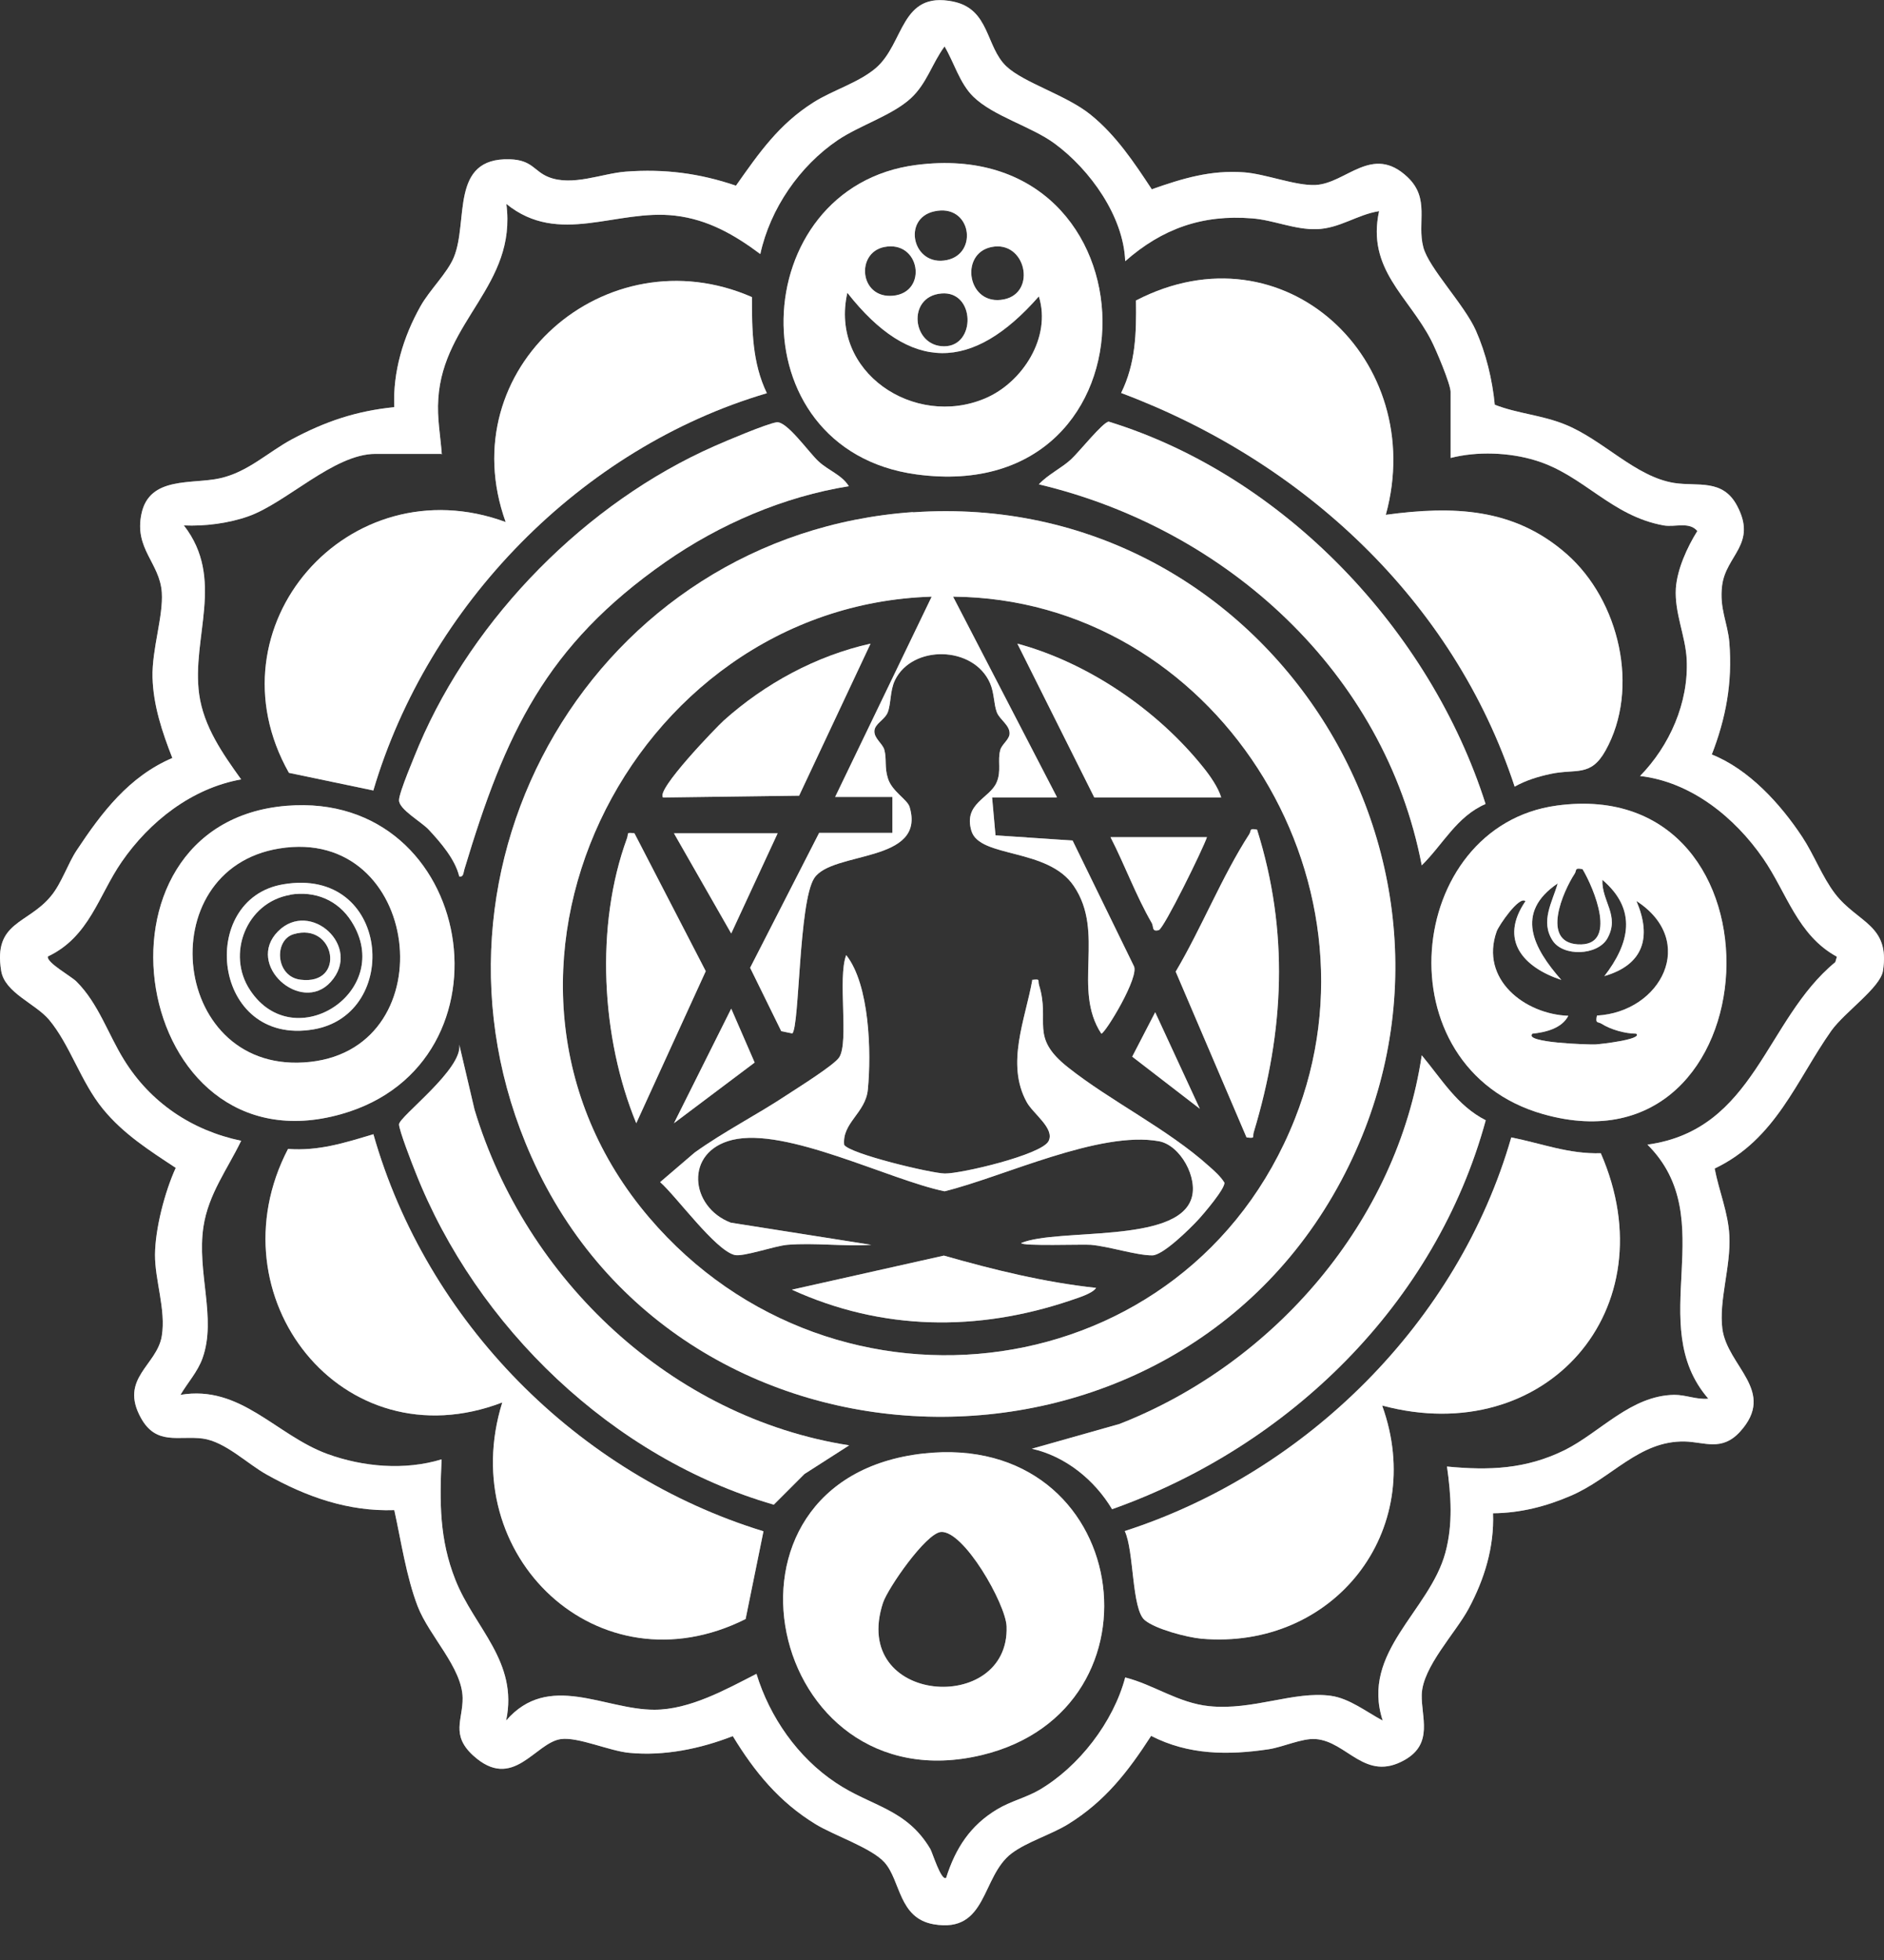
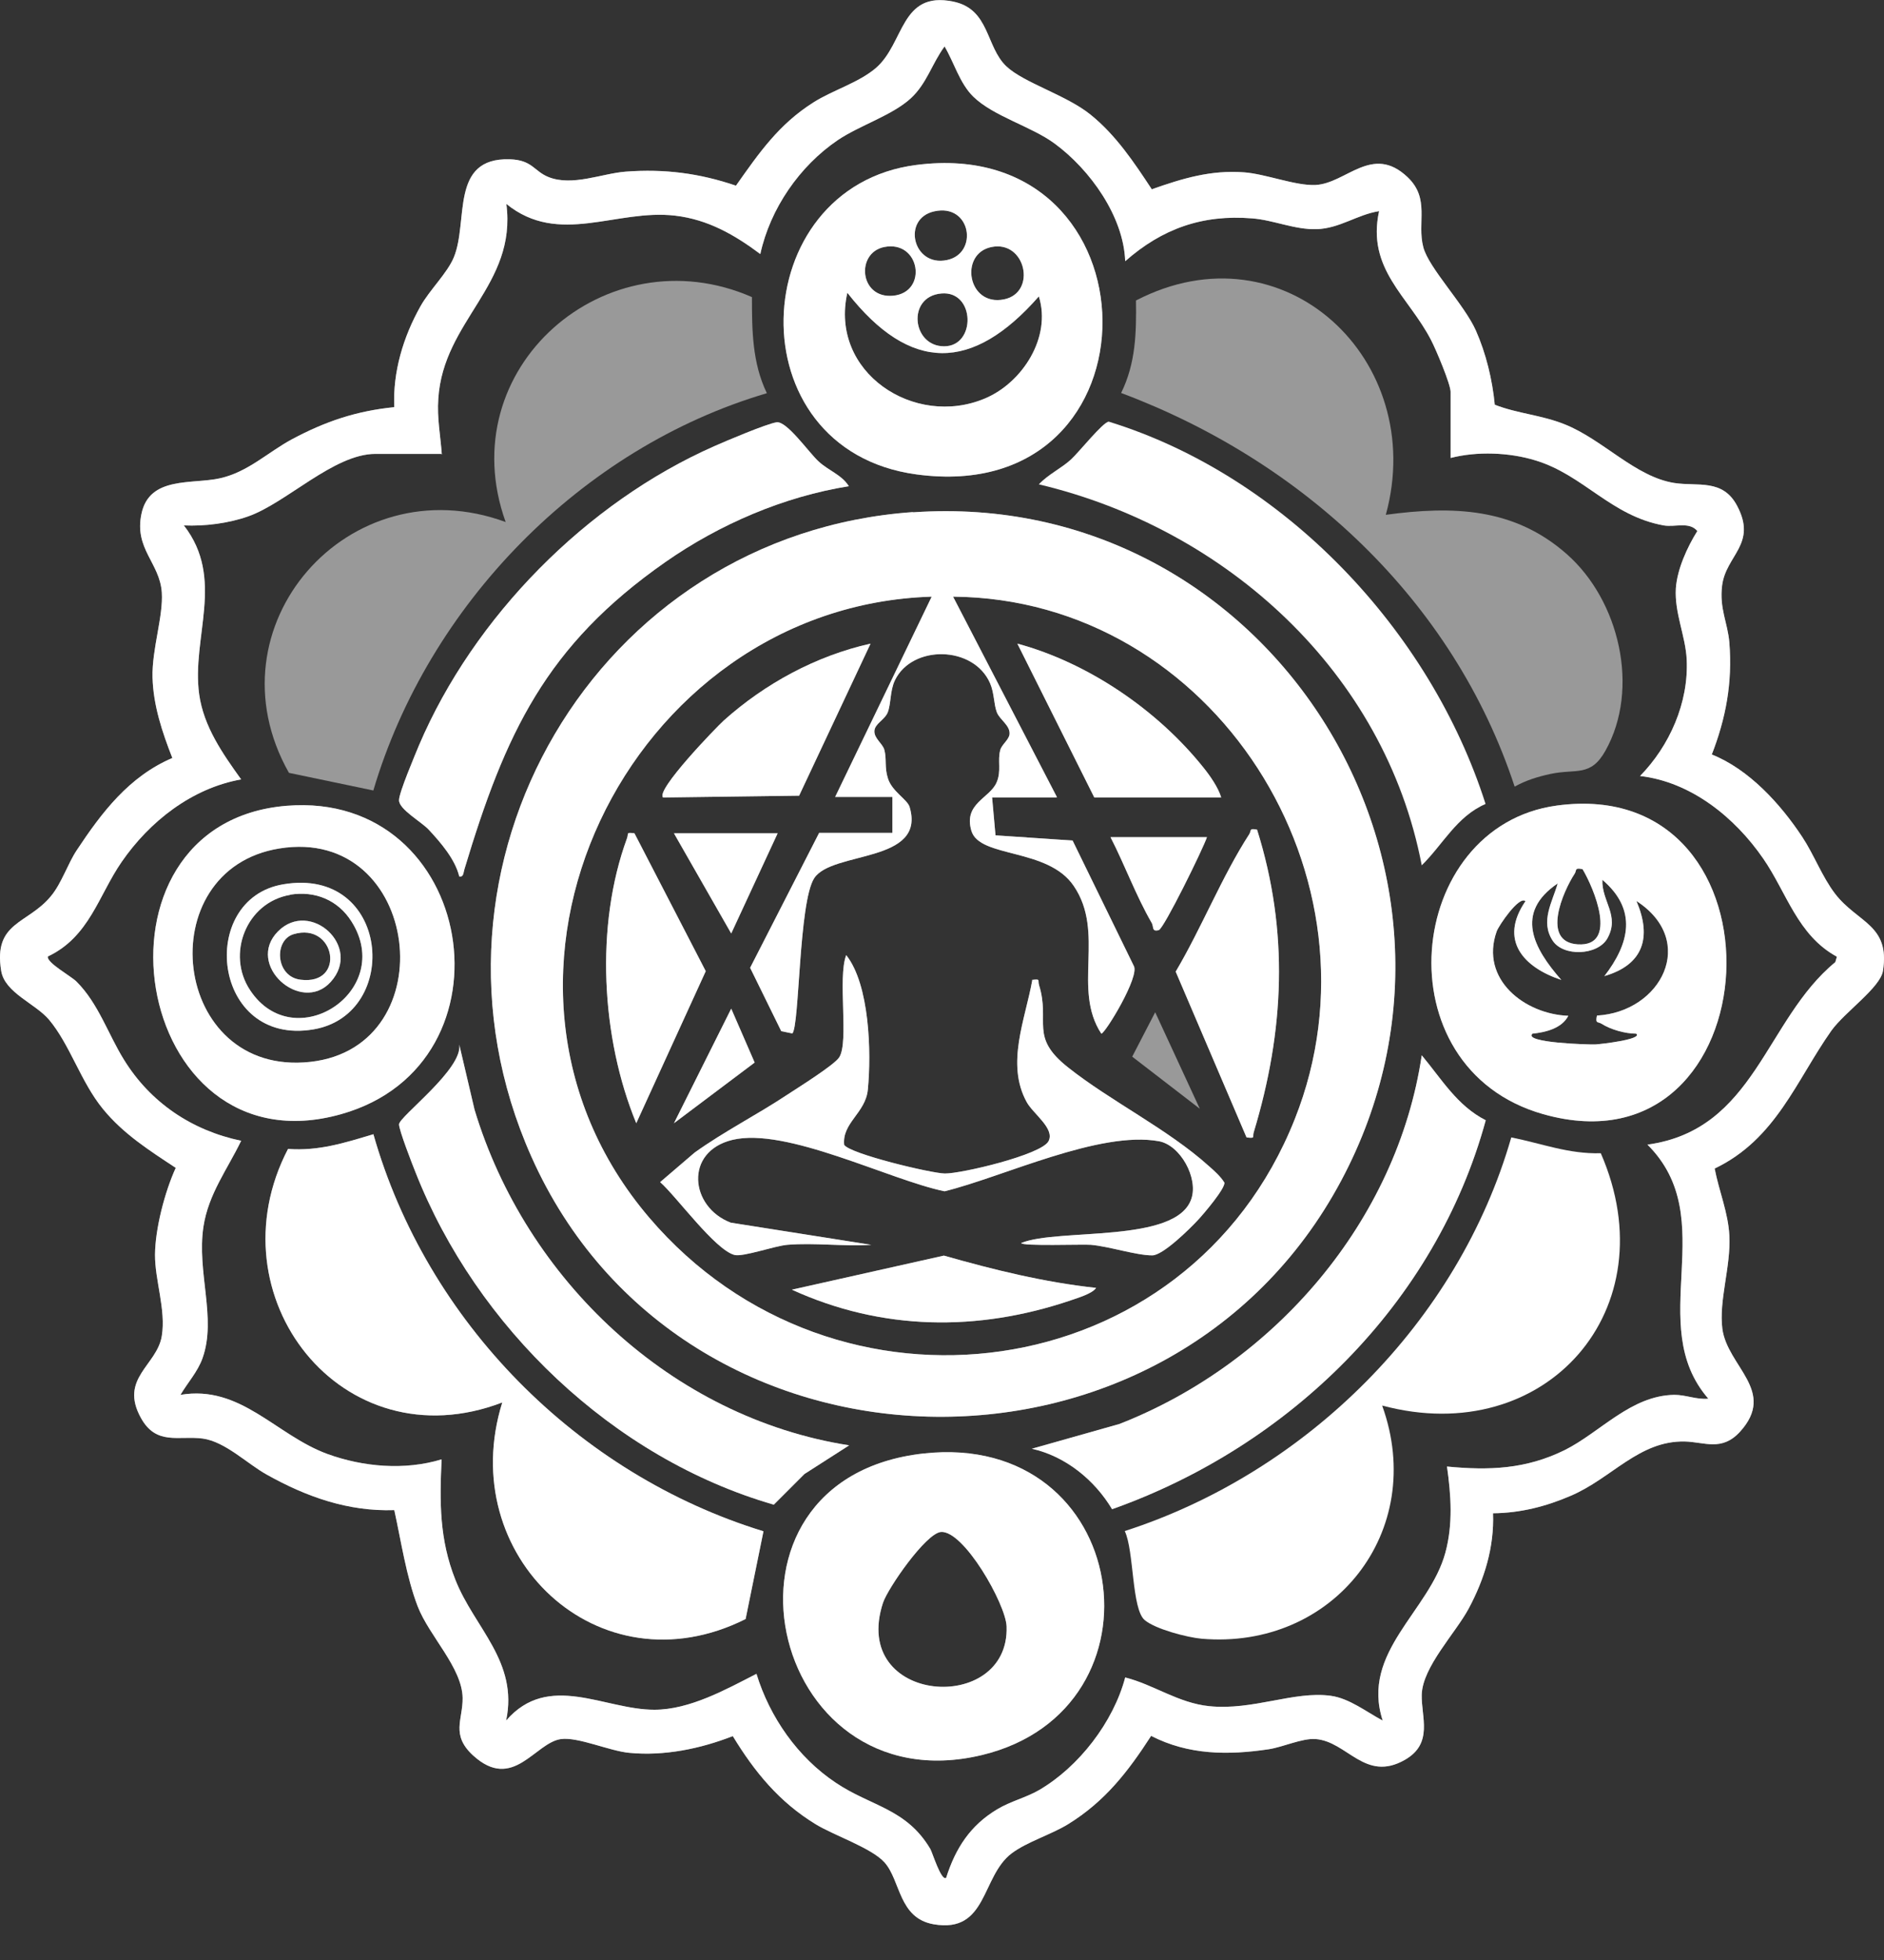
<svg xmlns="http://www.w3.org/2000/svg" fill="none" viewBox="0 0 25 26" height="26" width="25">
  <rect x="0" y="0" width="25" height="26" fill="#333333" stroke="none" />
  <path fill="#999999" d="M22.711 10.007C23.208 10.204 23.627 10.665 23.917 11.105C24.073 11.342 24.178 11.629 24.351 11.856C24.651 12.245 25.084 12.266 24.986 12.88C24.95 13.101 24.48 13.425 24.303 13.67C23.834 14.334 23.567 15.112 22.753 15.501C22.81 15.8 22.933 16.085 22.948 16.393C22.969 16.8 22.807 17.252 22.855 17.626C22.921 18.129 23.582 18.452 23.088 18.994C22.846 19.257 22.619 19.128 22.355 19.122C21.748 19.11 21.389 19.61 20.841 19.843C20.515 19.984 20.171 20.071 19.812 20.074C19.829 20.526 19.698 20.948 19.488 21.34C19.312 21.666 18.878 22.112 18.866 22.477C18.857 22.776 19.025 23.126 18.642 23.345C18.112 23.647 17.878 23.099 17.456 23.069C17.277 23.057 17.029 23.174 16.837 23.204C16.298 23.285 15.772 23.282 15.275 23.027C14.967 23.503 14.664 23.895 14.174 24.198C13.946 24.338 13.629 24.431 13.422 24.587C13.018 24.895 13.105 25.649 12.39 25.526C11.923 25.445 11.953 24.949 11.738 24.706C11.564 24.512 11.064 24.347 10.822 24.198C10.34 23.904 10.014 23.506 9.724 23.03C9.293 23.198 8.814 23.297 8.35 23.252C8.09 23.228 7.674 23.04 7.446 23.069C7.099 23.114 6.809 23.773 6.276 23.285C5.98 23.012 6.142 22.812 6.139 22.525C6.133 22.121 5.696 21.705 5.543 21.31C5.391 20.915 5.322 20.439 5.232 20.032C4.619 20.053 4.065 19.855 3.541 19.562C3.278 19.416 2.991 19.125 2.691 19.083C2.374 19.041 2.075 19.179 1.871 18.811C1.578 18.284 2.084 18.114 2.147 17.722C2.204 17.375 2.054 16.98 2.057 16.641C2.06 16.303 2.183 15.819 2.332 15.492C1.979 15.259 1.638 15.043 1.366 14.711C1.072 14.352 0.929 13.858 0.65 13.526C0.468 13.311 0.064 13.17 0.016 12.88C-0.092 12.224 0.369 12.263 0.677 11.886C0.818 11.716 0.899 11.458 1.018 11.279C1.351 10.776 1.713 10.3 2.287 10.055C2.153 9.714 2.033 9.355 2.024 8.984C2.015 8.612 2.168 8.176 2.147 7.858C2.12 7.466 1.779 7.281 1.877 6.817C1.982 6.311 2.551 6.428 2.922 6.344C3.293 6.26 3.553 6 3.876 5.826C4.319 5.59 4.726 5.452 5.232 5.401C5.211 4.932 5.352 4.468 5.579 4.064C5.699 3.848 5.935 3.624 6.022 3.414C6.22 2.936 5.965 2.089 6.764 2.113C7.066 2.122 7.084 2.271 7.279 2.349C7.596 2.475 7.988 2.301 8.302 2.277C8.817 2.238 9.281 2.298 9.766 2.463C10.074 2.026 10.337 1.646 10.798 1.356C11.055 1.194 11.394 1.098 11.624 0.901C12.004 0.572 11.947 -0.123 12.648 0.021C13.135 0.12 13.078 0.619 13.354 0.88C13.584 1.098 14.153 1.263 14.47 1.52C14.808 1.792 15.047 2.152 15.284 2.511C15.691 2.367 16.068 2.253 16.508 2.286C16.795 2.307 17.19 2.466 17.456 2.454C17.866 2.433 18.208 1.906 18.677 2.349C18.98 2.636 18.8 2.951 18.887 3.28C18.959 3.555 19.431 4.04 19.584 4.384C19.719 4.689 19.803 5.036 19.835 5.369C20.141 5.488 20.449 5.503 20.763 5.629C21.272 5.832 21.7 6.326 22.218 6.407C22.529 6.455 22.861 6.347 23.052 6.712C23.319 7.218 22.903 7.365 22.852 7.766C22.813 8.074 22.927 8.262 22.948 8.526C22.99 9.055 22.903 9.528 22.711 10.019V10.007ZM5.857 6.021H4.981C4.43 6.021 3.799 6.673 3.293 6.85C3.029 6.943 2.718 6.982 2.44 6.97C2.991 7.679 2.539 8.454 2.643 9.211C2.703 9.639 2.955 9.998 3.2 10.339C2.545 10.456 1.985 10.896 1.614 11.434C1.306 11.88 1.186 12.428 0.635 12.688C0.614 12.769 0.944 12.949 1.015 13.021C1.306 13.311 1.434 13.718 1.644 14.056C1.994 14.624 2.542 14.995 3.2 15.133C3.018 15.51 2.766 15.839 2.7 16.27C2.608 16.875 2.877 17.485 2.688 18.015C2.625 18.195 2.488 18.344 2.395 18.503C3.194 18.368 3.658 19.035 4.343 19.287C4.819 19.46 5.37 19.508 5.86 19.359C5.833 19.924 5.83 20.421 6.043 20.957C6.294 21.594 6.881 22.04 6.716 22.824C7.279 22.172 8.024 22.683 8.685 22.68C9.152 22.68 9.634 22.411 10.038 22.204C10.214 22.779 10.586 23.312 11.088 23.647C11.558 23.964 12.025 23.988 12.345 24.527C12.372 24.572 12.489 24.958 12.555 24.91C12.68 24.515 12.878 24.212 13.234 24C13.408 23.895 13.617 23.845 13.788 23.746C14.317 23.438 14.775 22.842 14.931 22.252C15.311 22.348 15.634 22.591 16.047 22.633C16.628 22.692 17.169 22.429 17.657 22.495C17.905 22.528 18.133 22.71 18.348 22.824C18.052 21.914 18.971 21.373 19.18 20.595C19.282 20.218 19.255 19.834 19.201 19.454C19.758 19.508 20.248 19.49 20.763 19.236C21.236 19 21.64 18.512 22.218 18.503C22.373 18.503 22.514 18.569 22.669 18.554C21.808 17.563 22.855 16.172 21.861 15.184C23.292 14.987 23.421 13.529 24.354 12.763L24.375 12.691C23.852 12.407 23.708 11.838 23.397 11.389C23.02 10.842 22.439 10.372 21.763 10.294C22.155 9.893 22.409 9.322 22.382 8.75C22.367 8.436 22.218 8.131 22.238 7.804C22.256 7.55 22.388 7.26 22.523 7.044C22.415 6.916 22.23 6.996 22.077 6.97C21.377 6.844 21.015 6.302 20.377 6.108C20.027 6 19.599 5.985 19.249 6.075V5.198C19.249 5.096 19.052 4.629 18.989 4.51C18.689 3.929 18.133 3.57 18.3 2.801C18.01 2.846 17.777 3.031 17.471 3.04C17.181 3.049 16.897 2.918 16.616 2.897C15.954 2.843 15.421 3.034 14.931 3.465C14.91 2.87 14.464 2.25 13.997 1.906C13.686 1.676 13.183 1.544 12.914 1.281C12.734 1.104 12.659 0.826 12.534 0.616C12.366 0.844 12.3 1.107 12.085 1.305C11.836 1.532 11.412 1.661 11.118 1.858C10.61 2.202 10.22 2.768 10.089 3.37C9.748 3.115 9.395 2.912 8.961 2.861C8.18 2.768 7.417 3.271 6.719 2.705C6.86 3.785 5.881 4.249 5.816 5.291C5.798 5.545 5.845 5.779 5.863 6.03L5.857 6.021Z" />
  <path fill="#999999" d="M12.115 6.796C16.819 6.467 20.012 11.509 17.798 15.66C15.502 19.966 9.041 19.811 7.051 15.343C5.337 11.497 7.907 7.089 12.115 6.793V6.796ZM14.021 10.579H13.165L13.21 11.081L14.233 11.15L15.044 12.811C15.131 12.946 14.664 13.712 14.614 13.712C14.225 13.119 14.67 12.371 14.248 11.752C13.904 11.243 12.998 11.386 12.89 11.021C12.782 10.656 13.135 10.591 13.225 10.378C13.291 10.225 13.234 10.091 13.273 9.95C13.291 9.878 13.387 9.815 13.396 9.741C13.408 9.624 13.267 9.549 13.228 9.45C13.186 9.34 13.195 9.196 13.138 9.064C12.92 8.562 12.103 8.55 11.875 9.025C11.809 9.163 11.825 9.334 11.78 9.45C11.738 9.552 11.606 9.6 11.603 9.699C11.6 9.797 11.714 9.866 11.735 9.947C11.768 10.067 11.735 10.181 11.783 10.327C11.836 10.498 12.04 10.605 12.07 10.704C12.294 11.455 11.04 11.285 10.804 11.65C10.598 11.97 10.61 13.616 10.514 13.709L10.367 13.679L9.954 12.838L10.87 11.048H11.842V10.572H11.082L12.363 7.915C8.332 8.038 5.911 12.979 8.614 16.151C11.076 19.041 15.76 18.425 17.181 14.846C18.453 11.647 16.107 7.942 12.647 7.915L14.024 10.572L14.021 10.579Z" />
  <path fill="#999999" d="M18.39 6.829C19.279 6.709 20.09 6.733 20.79 7.35C21.49 7.966 21.763 9.136 21.305 9.956C21.107 10.312 20.916 10.193 20.572 10.267C20.407 10.303 20.248 10.351 20.099 10.435C19.285 7.96 17.283 6.114 14.877 5.213C15.071 4.818 15.08 4.417 15.074 3.986C17.041 2.968 18.95 4.782 18.39 6.826V6.829Z" />
  <path fill="#999999" d="M9.978 3.941C9.978 4.378 9.981 4.812 10.176 5.216C7.707 5.943 5.681 8.029 4.954 10.486L3.834 10.252C2.739 8.313 4.627 6.159 6.71 6.925C5.977 4.887 8.042 3.094 9.978 3.941Z" />
  <path fill="#999999" d="M4.954 15.043C5.66 17.53 7.662 19.556 10.131 20.313L9.894 21.477C7.94 22.456 6.031 20.633 6.665 18.604C4.538 19.418 2.805 17.192 3.822 15.241C4.229 15.271 4.574 15.16 4.954 15.046V15.043Z" />
-   <path fill="#999999" d="M18.342 18.649C18.941 20.313 17.693 21.89 15.942 21.738C15.751 21.72 15.335 21.612 15.191 21.492C15.015 21.349 15.05 20.571 14.925 20.31C17.337 19.532 19.351 17.536 20.054 15.088C20.461 15.169 20.814 15.31 21.242 15.298C22.146 17.369 20.509 19.224 18.345 18.646L18.342 18.649Z" />
  <path fill="#999999" d="M12.255 19.281C15.012 18.979 15.553 22.677 13.027 23.282C10.173 23.964 9.233 19.616 12.255 19.281ZM12.486 20.322C12.285 20.34 11.78 21.07 11.717 21.262C11.274 22.614 13.402 22.758 13.357 21.573C13.345 21.277 12.788 20.295 12.483 20.322H12.486Z" />
  <path fill="#999999" d="M12.16 2.188C15.415 1.769 15.49 6.745 12.16 6.293C9.736 5.964 9.885 2.478 12.16 2.188ZM12.396 2.804C11.965 2.9 12.112 3.543 12.564 3.45C12.989 3.364 12.887 2.693 12.396 2.804ZM11.732 3.277C11.352 3.355 11.405 3.965 11.851 3.923C12.318 3.878 12.21 3.181 11.732 3.277ZM13.156 3.277C12.725 3.364 12.839 4.07 13.324 3.971C13.761 3.881 13.611 3.184 13.156 3.277ZM13.785 3.932C12.902 4.938 12.079 4.947 11.244 3.884C11.005 4.938 12.133 5.683 13.072 5.285C13.569 5.075 13.955 4.471 13.785 3.932ZM12.492 3.893C12.031 3.932 12.1 4.594 12.528 4.594C12.956 4.594 12.941 3.854 12.492 3.893Z" />
  <path fill="#999999" d="M20.659 10.686C23.819 10.258 23.552 15.648 20.479 14.78C18.315 14.169 18.639 10.959 20.659 10.686ZM21 11.53C20.889 11.506 20.925 11.545 20.895 11.59C20.739 11.829 20.449 12.494 20.934 12.527C21.484 12.563 21.146 11.773 21 11.53ZM21.287 12.952C21.625 12.515 21.73 12.069 21.263 11.671C21.251 11.955 21.499 12.147 21.329 12.449C21.2 12.676 20.742 12.694 20.602 12.476C20.437 12.221 20.599 11.967 20.67 11.719C20.096 12.108 20.347 12.578 20.718 12.999C20.213 12.832 19.889 12.47 20.242 11.955C20.162 11.877 19.889 12.275 19.86 12.356C19.635 12.991 20.233 13.454 20.811 13.475C20.724 13.643 20.509 13.694 20.335 13.712C20.207 13.834 21.092 13.858 21.167 13.855C21.233 13.852 21.805 13.787 21.712 13.712C21.565 13.712 21.374 13.658 21.251 13.58C21.203 13.55 21.167 13.583 21.191 13.472C22.044 13.424 22.532 12.482 21.715 11.952C21.921 12.434 21.808 12.799 21.287 12.949V12.952Z" />
  <path fill="#999999" d="M11.268 6.449C10.4 6.587 9.547 6.955 8.832 7.454C7.24 8.565 6.704 9.732 6.163 11.53C6.148 11.575 6.154 11.638 6.094 11.626C6.04 11.399 5.848 11.177 5.69 11.007C5.594 10.902 5.292 10.737 5.295 10.614C5.295 10.513 5.507 10.016 5.561 9.884C6.288 8.182 7.782 6.667 9.478 5.919C9.64 5.847 10.17 5.623 10.304 5.602C10.439 5.581 10.726 5.994 10.861 6.12C10.996 6.245 11.172 6.299 11.265 6.452L11.268 6.449Z" />
-   <path fill="#999999" d="M19.713 10.665C19.33 10.83 19.147 11.204 18.866 11.479C18.375 8.918 16.271 7.014 13.785 6.425C13.907 6.293 14.084 6.212 14.213 6.093C14.323 5.991 14.632 5.602 14.712 5.593C17.041 6.311 18.98 8.364 19.713 10.665Z" />
  <path fill="#999999" d="M11.268 19.173L10.675 19.553L10.268 19.96C8.135 19.344 6.324 17.608 5.513 15.549C5.468 15.438 5.295 14.992 5.295 14.915C5.295 14.813 6.148 14.178 6.094 13.855L6.297 14.72C6.977 16.977 8.913 18.805 11.268 19.173Z" />
  <path fill="#999999" d="M19.716 14.858C19.052 17.291 17.112 19.185 14.757 20.02C14.524 19.631 14.138 19.317 13.692 19.218L14.856 18.889C16.912 18.084 18.537 16.201 18.866 13.999C19.129 14.313 19.336 14.669 19.716 14.861V14.858Z" />
  <path fill="#999999" d="M3.804 10.689C6.312 10.486 6.908 14.11 4.526 14.78C1.737 15.567 1.003 10.917 3.804 10.689ZM3.709 11.255C1.97 11.533 2.269 14.292 4.119 14.086C5.926 13.885 5.585 10.953 3.709 11.255Z" />
  <path fill="#999999" d="M13.692 12.999C13.815 12.985 13.767 12.999 13.788 13.068C13.94 13.559 13.656 13.751 14.171 14.158C14.739 14.609 15.493 14.975 16.041 15.468C16.116 15.534 16.194 15.603 16.247 15.687C16.262 15.762 15.972 16.103 15.9 16.18C15.787 16.303 15.431 16.653 15.29 16.653C15.077 16.653 14.718 16.534 14.476 16.513C14.377 16.504 13.551 16.534 13.551 16.489C14.036 16.288 15.616 16.501 15.81 15.899C15.9 15.624 15.664 15.193 15.38 15.139C14.59 14.995 13.312 15.612 12.534 15.803C11.798 15.651 10.433 14.948 9.718 15.121C9.077 15.277 9.155 16.013 9.697 16.219L11.561 16.513C11.199 16.537 10.804 16.483 10.448 16.513C10.274 16.528 9.861 16.677 9.745 16.647C9.487 16.578 8.979 15.875 8.76 15.681L9.218 15.289C9.61 15.008 10.044 14.789 10.445 14.523C10.586 14.43 11.067 14.131 11.136 14.026C11.268 13.822 11.112 12.97 11.229 12.67C11.54 13.062 11.564 13.96 11.516 14.454C11.486 14.765 11.172 14.894 11.202 15.187C11.28 15.307 12.354 15.564 12.537 15.567C12.755 15.57 13.818 15.319 13.913 15.139C14.003 14.972 13.707 14.774 13.623 14.618C13.345 14.11 13.605 13.523 13.698 13.002L13.692 12.999Z" />
  <path fill="#999999" d="M16.681 11.006C17.106 12.359 17.043 13.676 16.637 15.019C16.616 15.085 16.666 15.103 16.541 15.088L15.601 12.889C15.942 12.314 16.218 11.62 16.577 11.066C16.607 11.021 16.571 10.982 16.681 11.006Z" />
  <path fill="#999999" d="M8.419 11.054L9.365 12.883L8.443 14.9C7.976 13.768 7.895 12.278 8.32 11.12C8.344 11.054 8.302 11.039 8.419 11.054Z" />
  <path fill="#999999" d="M11.552 8.538L10.604 10.555L8.799 10.579C8.694 10.486 9.505 9.648 9.604 9.558C10.152 9.067 10.831 8.699 11.552 8.538Z" />
  <path fill="#999999" d="M16.206 10.579H14.521L13.5 8.538C14.44 8.792 15.359 9.42 15.966 10.178C16.053 10.285 16.167 10.447 16.206 10.582V10.579Z" />
  <path fill="#999999" d="M14.545 17.084C14.494 17.162 14.302 17.216 14.21 17.249C12.974 17.668 11.702 17.653 10.508 17.108L12.525 16.656C13.189 16.845 13.854 17.009 14.542 17.084H14.545Z" />
  <path fill="#999999" d="M10.319 11.054L9.703 12.383L8.943 11.054H10.319Z" />
  <path fill="#999999" d="M16.017 11.102C15.963 11.264 15.443 12.32 15.377 12.338C15.281 12.365 15.311 12.293 15.284 12.245C15.077 11.889 14.925 11.473 14.736 11.105H16.017V11.102Z" />
  <path fill="#999999" d="M8.943 14.9L9.703 13.38L10.014 14.095L8.943 14.9Z" />
  <path fill="#999999" d="M15.921 14.708L15.024 14.017L15.329 13.428L15.921 14.708Z" />
  <path fill="#999999" d="M3.757 11.731C5.175 11.488 5.334 13.454 4.161 13.655C2.814 13.885 2.61 11.925 3.757 11.731ZM3.849 11.871C3.269 11.97 2.999 12.658 3.32 13.137C3.909 14.023 5.25 13.143 4.663 12.222C4.484 11.94 4.182 11.815 3.852 11.868L3.849 11.871Z" />
  <path fill="#999999" d="M3.691 12.353C4.116 11.928 4.813 12.557 4.388 13.026C3.996 13.46 3.248 12.796 3.691 12.353ZM3.897 12.392C3.631 12.47 3.655 12.955 3.987 12.996C4.595 13.074 4.451 12.227 3.897 12.392Z" />
  <path fill="white" d="M22.711 10.007C23.208 10.204 23.627 10.665 23.917 11.105C24.073 11.342 24.178 11.629 24.351 11.856C24.651 12.245 25.084 12.266 24.986 12.88C24.95 13.101 24.48 13.425 24.303 13.67C23.834 14.334 23.567 15.112 22.753 15.501C22.81 15.8 22.933 16.085 22.948 16.393C22.969 16.8 22.807 17.252 22.855 17.626C22.921 18.129 23.582 18.452 23.088 18.994C22.846 19.257 22.619 19.128 22.355 19.122C21.748 19.11 21.389 19.61 20.841 19.843C20.515 19.984 20.171 20.071 19.812 20.074C19.829 20.526 19.698 20.948 19.488 21.34C19.312 21.666 18.878 22.112 18.866 22.477C18.857 22.776 19.025 23.126 18.642 23.345C18.112 23.647 17.878 23.099 17.456 23.069C17.277 23.057 17.029 23.174 16.837 23.204C16.298 23.285 15.772 23.282 15.275 23.027C14.967 23.503 14.664 23.895 14.174 24.198C13.946 24.338 13.629 24.431 13.422 24.587C13.018 24.895 13.105 25.649 12.39 25.526C11.923 25.445 11.953 24.949 11.738 24.706C11.564 24.512 11.064 24.347 10.822 24.198C10.34 23.904 10.014 23.506 9.724 23.03C9.293 23.198 8.814 23.297 8.35 23.252C8.09 23.228 7.674 23.04 7.446 23.069C7.099 23.114 6.809 23.773 6.276 23.285C5.98 23.012 6.142 22.812 6.139 22.525C6.133 22.121 5.696 21.705 5.543 21.31C5.391 20.915 5.322 20.439 5.232 20.032C4.619 20.053 4.065 19.855 3.541 19.562C3.278 19.416 2.991 19.125 2.691 19.083C2.374 19.041 2.075 19.179 1.871 18.811C1.578 18.284 2.084 18.114 2.147 17.722C2.204 17.375 2.054 16.98 2.057 16.641C2.06 16.303 2.183 15.819 2.332 15.492C1.979 15.259 1.638 15.043 1.366 14.711C1.072 14.352 0.929 13.858 0.65 13.526C0.468 13.311 0.064 13.17 0.016 12.88C-0.092 12.224 0.369 12.263 0.677 11.886C0.818 11.716 0.899 11.458 1.018 11.279C1.351 10.776 1.713 10.3 2.287 10.055C2.153 9.714 2.033 9.355 2.024 8.984C2.015 8.612 2.168 8.176 2.147 7.858C2.12 7.466 1.779 7.281 1.877 6.817C1.982 6.311 2.551 6.428 2.922 6.344C3.293 6.26 3.553 6 3.876 5.826C4.319 5.59 4.726 5.452 5.232 5.401C5.211 4.932 5.352 4.468 5.579 4.064C5.699 3.848 5.935 3.624 6.022 3.414C6.22 2.936 5.965 2.089 6.764 2.113C7.066 2.122 7.084 2.271 7.279 2.349C7.596 2.475 7.988 2.301 8.302 2.277C8.817 2.238 9.281 2.298 9.766 2.463C10.074 2.026 10.337 1.646 10.798 1.356C11.055 1.194 11.394 1.098 11.624 0.901C12.004 0.572 11.947 -0.123 12.648 0.021C13.135 0.12 13.078 0.619 13.354 0.88C13.584 1.098 14.153 1.263 14.47 1.52C14.808 1.792 15.047 2.152 15.284 2.511C15.691 2.367 16.068 2.253 16.508 2.286C16.795 2.307 17.19 2.466 17.456 2.454C17.866 2.433 18.208 1.906 18.677 2.349C18.98 2.636 18.8 2.951 18.887 3.28C18.959 3.555 19.431 4.04 19.584 4.384C19.719 4.689 19.803 5.036 19.835 5.369C20.141 5.488 20.449 5.503 20.763 5.629C21.272 5.832 21.7 6.326 22.218 6.407C22.529 6.455 22.861 6.347 23.052 6.712C23.319 7.218 22.903 7.365 22.852 7.766C22.813 8.074 22.927 8.262 22.948 8.526C22.99 9.055 22.903 9.528 22.711 10.019V10.007ZM5.857 6.021H4.981C4.43 6.021 3.799 6.673 3.293 6.85C3.029 6.943 2.718 6.982 2.44 6.97C2.991 7.679 2.539 8.454 2.643 9.211C2.703 9.639 2.955 9.998 3.2 10.339C2.545 10.456 1.985 10.896 1.614 11.434C1.306 11.88 1.186 12.428 0.635 12.688C0.614 12.769 0.944 12.949 1.015 13.021C1.306 13.311 1.434 13.718 1.644 14.056C1.994 14.624 2.542 14.995 3.2 15.133C3.018 15.51 2.766 15.839 2.7 16.27C2.608 16.875 2.877 17.485 2.688 18.015C2.625 18.195 2.488 18.344 2.395 18.503C3.194 18.368 3.658 19.035 4.343 19.287C4.819 19.46 5.37 19.508 5.86 19.359C5.833 19.924 5.83 20.421 6.043 20.957C6.294 21.594 6.881 22.04 6.716 22.824C7.279 22.172 8.024 22.683 8.685 22.68C9.152 22.68 9.634 22.411 10.038 22.204C10.214 22.779 10.586 23.312 11.088 23.647C11.558 23.964 12.025 23.988 12.345 24.527C12.372 24.572 12.489 24.958 12.555 24.91C12.68 24.515 12.878 24.212 13.234 24C13.408 23.895 13.617 23.845 13.788 23.746C14.317 23.438 14.775 22.842 14.931 22.252C15.311 22.348 15.634 22.591 16.047 22.633C16.628 22.692 17.169 22.429 17.657 22.495C17.905 22.528 18.133 22.71 18.348 22.824C18.052 21.914 18.971 21.373 19.18 20.595C19.282 20.218 19.255 19.834 19.201 19.454C19.758 19.508 20.248 19.49 20.763 19.236C21.236 19 21.64 18.512 22.218 18.503C22.373 18.503 22.514 18.569 22.669 18.554C21.808 17.563 22.855 16.172 21.861 15.184C23.292 14.987 23.421 13.529 24.354 12.763L24.375 12.691C23.852 12.407 23.708 11.838 23.397 11.389C23.02 10.842 22.439 10.372 21.763 10.294C22.155 9.893 22.409 9.322 22.382 8.75C22.367 8.436 22.218 8.131 22.238 7.804C22.256 7.55 22.388 7.26 22.523 7.044C22.415 6.916 22.23 6.996 22.077 6.97C21.377 6.844 21.015 6.302 20.377 6.108C20.027 6 19.599 5.985 19.249 6.075V5.198C19.249 5.096 19.052 4.629 18.989 4.51C18.689 3.929 18.133 3.57 18.3 2.801C18.01 2.846 17.777 3.031 17.471 3.04C17.181 3.049 16.897 2.918 16.616 2.897C15.954 2.843 15.421 3.034 14.931 3.465C14.91 2.87 14.464 2.25 13.997 1.906C13.686 1.676 13.183 1.544 12.914 1.281C12.734 1.104 12.659 0.826 12.534 0.616C12.366 0.844 12.3 1.107 12.085 1.305C11.836 1.532 11.412 1.661 11.118 1.858C10.61 2.202 10.22 2.768 10.089 3.37C9.748 3.115 9.395 2.912 8.961 2.861C8.18 2.768 7.417 3.271 6.719 2.705C6.86 3.785 5.881 4.249 5.816 5.291C5.798 5.545 5.845 5.779 5.863 6.03L5.857 6.021Z" />
  <path fill="white" d="M12.115 6.796C16.819 6.467 20.012 11.509 17.798 15.66C15.502 19.966 9.041 19.811 7.051 15.343C5.337 11.497 7.907 7.089 12.115 6.793V6.796ZM14.021 10.579H13.165L13.21 11.081L14.233 11.15L15.044 12.811C15.131 12.946 14.664 13.712 14.614 13.712C14.225 13.119 14.67 12.371 14.248 11.752C13.904 11.243 12.998 11.386 12.89 11.021C12.782 10.656 13.135 10.591 13.225 10.378C13.291 10.225 13.234 10.091 13.273 9.95C13.291 9.878 13.387 9.815 13.396 9.741C13.408 9.624 13.267 9.549 13.228 9.45C13.186 9.34 13.195 9.196 13.138 9.064C12.92 8.562 12.103 8.55 11.875 9.025C11.809 9.163 11.825 9.334 11.78 9.45C11.738 9.552 11.606 9.6 11.603 9.699C11.6 9.797 11.714 9.866 11.735 9.947C11.768 10.067 11.735 10.181 11.783 10.327C11.836 10.498 12.04 10.605 12.07 10.704C12.294 11.455 11.04 11.285 10.804 11.65C10.598 11.97 10.61 13.616 10.514 13.709L10.367 13.679L9.954 12.838L10.87 11.048H11.842V10.572H11.082L12.363 7.915C8.332 8.038 5.911 12.979 8.614 16.151C11.076 19.041 15.76 18.425 17.181 14.846C18.453 11.647 16.107 7.942 12.647 7.915L14.024 10.572L14.021 10.579Z" />
-   <path fill="white" d="M18.39 6.829C19.279 6.709 20.09 6.733 20.79 7.35C21.49 7.966 21.763 9.136 21.305 9.956C21.107 10.312 20.916 10.193 20.572 10.267C20.407 10.303 20.248 10.351 20.099 10.435C19.285 7.96 17.283 6.114 14.877 5.213C15.071 4.818 15.08 4.417 15.074 3.986C17.041 2.968 18.95 4.782 18.39 6.826V6.829Z" />
-   <path fill="white" d="M9.978 3.941C9.978 4.378 9.981 4.812 10.176 5.216C7.707 5.943 5.681 8.029 4.954 10.486L3.834 10.252C2.739 8.313 4.627 6.159 6.71 6.925C5.977 4.887 8.042 3.094 9.978 3.941Z" />
-   <path fill="white" d="M4.954 15.043C5.66 17.53 7.662 19.556 10.131 20.313L9.894 21.477C7.94 22.456 6.031 20.633 6.665 18.604C4.538 19.418 2.805 17.192 3.822 15.241C4.229 15.271 4.574 15.16 4.954 15.046V15.043Z" />
+   <path fill="white" d="M4.954 15.043C5.66 17.53 7.662 19.556 10.131 20.313L9.894 21.477C7.94 22.456 6.031 20.633 6.665 18.604C4.538 19.418 2.805 17.192 3.822 15.241C4.229 15.271 4.574 15.16 4.954 15.046Z" />
  <path fill="white" d="M18.342 18.649C18.941 20.313 17.693 21.89 15.942 21.738C15.751 21.72 15.335 21.612 15.191 21.492C15.015 21.349 15.05 20.571 14.925 20.31C17.337 19.532 19.351 17.536 20.054 15.088C20.461 15.169 20.814 15.31 21.242 15.298C22.146 17.369 20.509 19.224 18.345 18.646L18.342 18.649Z" />
  <path fill="white" d="M12.255 19.281C15.012 18.979 15.553 22.677 13.027 23.282C10.173 23.964 9.233 19.616 12.255 19.281ZM12.486 20.322C12.285 20.34 11.78 21.07 11.717 21.262C11.274 22.614 13.402 22.758 13.357 21.573C13.345 21.277 12.788 20.295 12.483 20.322H12.486Z" />
  <path fill="white" d="M12.16 2.188C15.415 1.769 15.49 6.745 12.16 6.293C9.736 5.964 9.885 2.478 12.16 2.188ZM12.396 2.804C11.965 2.9 12.112 3.543 12.564 3.45C12.989 3.364 12.887 2.693 12.396 2.804ZM11.732 3.277C11.352 3.355 11.405 3.965 11.851 3.923C12.318 3.878 12.21 3.181 11.732 3.277ZM13.156 3.277C12.725 3.364 12.839 4.07 13.324 3.971C13.761 3.881 13.611 3.184 13.156 3.277ZM13.785 3.932C12.902 4.938 12.079 4.947 11.244 3.884C11.005 4.938 12.133 5.683 13.072 5.285C13.569 5.075 13.955 4.471 13.785 3.932ZM12.492 3.893C12.031 3.932 12.1 4.594 12.528 4.594C12.956 4.594 12.941 3.854 12.492 3.893Z" />
  <path fill="white" d="M20.659 10.686C23.819 10.258 23.552 15.648 20.479 14.78C18.315 14.169 18.639 10.959 20.659 10.686ZM21 11.53C20.889 11.506 20.925 11.545 20.895 11.59C20.739 11.829 20.449 12.494 20.934 12.527C21.484 12.563 21.146 11.773 21 11.53ZM21.287 12.952C21.625 12.515 21.73 12.069 21.263 11.671C21.251 11.955 21.499 12.147 21.329 12.449C21.2 12.676 20.742 12.694 20.602 12.476C20.437 12.221 20.599 11.967 20.67 11.719C20.096 12.108 20.347 12.578 20.718 12.999C20.213 12.832 19.889 12.47 20.242 11.955C20.162 11.877 19.889 12.275 19.86 12.356C19.635 12.991 20.233 13.454 20.811 13.475C20.724 13.643 20.509 13.694 20.335 13.712C20.207 13.834 21.092 13.858 21.167 13.855C21.233 13.852 21.805 13.787 21.712 13.712C21.565 13.712 21.374 13.658 21.251 13.58C21.203 13.55 21.167 13.583 21.191 13.472C22.044 13.424 22.532 12.482 21.715 11.952C21.921 12.434 21.808 12.799 21.287 12.949V12.952Z" />
  <path fill="white" d="M11.268 6.449C10.4 6.587 9.547 6.955 8.832 7.454C7.24 8.565 6.704 9.732 6.163 11.53C6.148 11.575 6.154 11.638 6.094 11.626C6.04 11.399 5.848 11.177 5.69 11.007C5.594 10.902 5.292 10.737 5.295 10.614C5.295 10.513 5.507 10.016 5.561 9.884C6.288 8.182 7.782 6.667 9.478 5.919C9.64 5.847 10.17 5.623 10.304 5.602C10.439 5.581 10.726 5.994 10.861 6.12C10.996 6.245 11.172 6.299 11.265 6.452L11.268 6.449Z" />
  <path fill="white" d="M19.713 10.665C19.33 10.83 19.147 11.204 18.866 11.479C18.375 8.918 16.271 7.014 13.785 6.425C13.907 6.293 14.084 6.212 14.213 6.093C14.323 5.991 14.632 5.602 14.712 5.593C17.041 6.311 18.98 8.364 19.713 10.665Z" />
  <path fill="white" d="M11.268 19.173L10.675 19.553L10.268 19.96C8.135 19.344 6.324 17.608 5.513 15.549C5.468 15.438 5.295 14.992 5.295 14.915C5.295 14.813 6.148 14.178 6.094 13.855L6.297 14.72C6.977 16.977 8.913 18.805 11.268 19.173Z" />
  <path fill="white" d="M19.716 14.858C19.052 17.291 17.112 19.185 14.757 20.02C14.524 19.631 14.138 19.317 13.692 19.218L14.856 18.889C16.912 18.084 18.537 16.201 18.866 13.999C19.129 14.313 19.336 14.669 19.716 14.861V14.858Z" />
  <path fill="white" d="M3.804 10.689C6.312 10.486 6.908 14.11 4.526 14.78C1.737 15.567 1.003 10.917 3.804 10.689ZM3.709 11.255C1.97 11.533 2.269 14.292 4.119 14.086C5.926 13.885 5.585 10.953 3.709 11.255Z" />
  <path fill="white" d="M13.692 12.999C13.815 12.985 13.767 12.999 13.788 13.068C13.94 13.559 13.656 13.751 14.171 14.158C14.739 14.609 15.493 14.975 16.041 15.468C16.116 15.534 16.194 15.603 16.247 15.687C16.262 15.762 15.972 16.103 15.9 16.18C15.787 16.303 15.431 16.653 15.29 16.653C15.077 16.653 14.718 16.534 14.476 16.513C14.377 16.504 13.551 16.534 13.551 16.489C14.036 16.288 15.616 16.501 15.81 15.899C15.9 15.624 15.664 15.193 15.38 15.139C14.59 14.995 13.312 15.612 12.534 15.803C11.798 15.651 10.433 14.948 9.718 15.121C9.077 15.277 9.155 16.013 9.697 16.219L11.561 16.513C11.199 16.537 10.804 16.483 10.448 16.513C10.274 16.528 9.861 16.677 9.745 16.647C9.487 16.578 8.979 15.875 8.76 15.681L9.218 15.289C9.61 15.008 10.044 14.789 10.445 14.523C10.586 14.43 11.067 14.131 11.136 14.026C11.268 13.822 11.112 12.97 11.229 12.67C11.54 13.062 11.564 13.96 11.516 14.454C11.486 14.765 11.172 14.894 11.202 15.187C11.28 15.307 12.354 15.564 12.537 15.567C12.755 15.57 13.818 15.319 13.913 15.139C14.003 14.972 13.707 14.774 13.623 14.618C13.345 14.11 13.605 13.523 13.698 13.002L13.692 12.999Z" />
  <path fill="white" d="M16.681 11.006C17.106 12.359 17.043 13.676 16.637 15.019C16.616 15.085 16.666 15.103 16.541 15.088L15.601 12.889C15.942 12.314 16.218 11.62 16.577 11.066C16.607 11.021 16.571 10.982 16.681 11.006Z" />
  <path fill="white" d="M8.419 11.054L9.365 12.883L8.443 14.9C7.976 13.768 7.895 12.278 8.32 11.12C8.344 11.054 8.302 11.039 8.419 11.054Z" />
  <path fill="white" d="M11.552 8.538L10.604 10.555L8.799 10.579C8.694 10.486 9.505 9.648 9.604 9.558C10.152 9.067 10.831 8.699 11.552 8.538Z" />
  <path fill="white" d="M16.206 10.579H14.521L13.5 8.538C14.44 8.792 15.359 9.42 15.966 10.178C16.053 10.285 16.167 10.447 16.206 10.582V10.579Z" />
  <path fill="white" d="M14.545 17.084C14.494 17.162 14.302 17.216 14.21 17.249C12.974 17.668 11.702 17.653 10.508 17.108L12.525 16.656C13.189 16.845 13.854 17.009 14.542 17.084H14.545Z" />
  <path fill="white" d="M10.319 11.054L9.703 12.383L8.943 11.054H10.319Z" />
  <path fill="white" d="M16.017 11.102C15.963 11.264 15.443 12.32 15.377 12.338C15.281 12.365 15.311 12.293 15.284 12.245C15.077 11.889 14.925 11.473 14.736 11.105H16.017V11.102Z" />
  <path fill="white" d="M8.943 14.9L9.703 13.38L10.014 14.095L8.943 14.9Z" />
-   <path fill="white" d="M15.921 14.708L15.024 14.017L15.329 13.428L15.921 14.708Z" />
  <path fill="white" d="M3.757 11.731C5.175 11.488 5.334 13.454 4.161 13.655C2.814 13.885 2.61 11.925 3.757 11.731ZM3.849 11.871C3.269 11.97 2.999 12.658 3.32 13.137C3.909 14.023 5.25 13.143 4.663 12.222C4.484 11.94 4.182 11.815 3.852 11.868L3.849 11.871Z" />
  <path fill="white" d="M3.691 12.353C4.116 11.928 4.813 12.557 4.388 13.026C3.996 13.46 3.248 12.796 3.691 12.353ZM3.897 12.392C3.631 12.47 3.655 12.955 3.987 12.996C4.595 13.074 4.451 12.227 3.897 12.392Z" />
</svg>